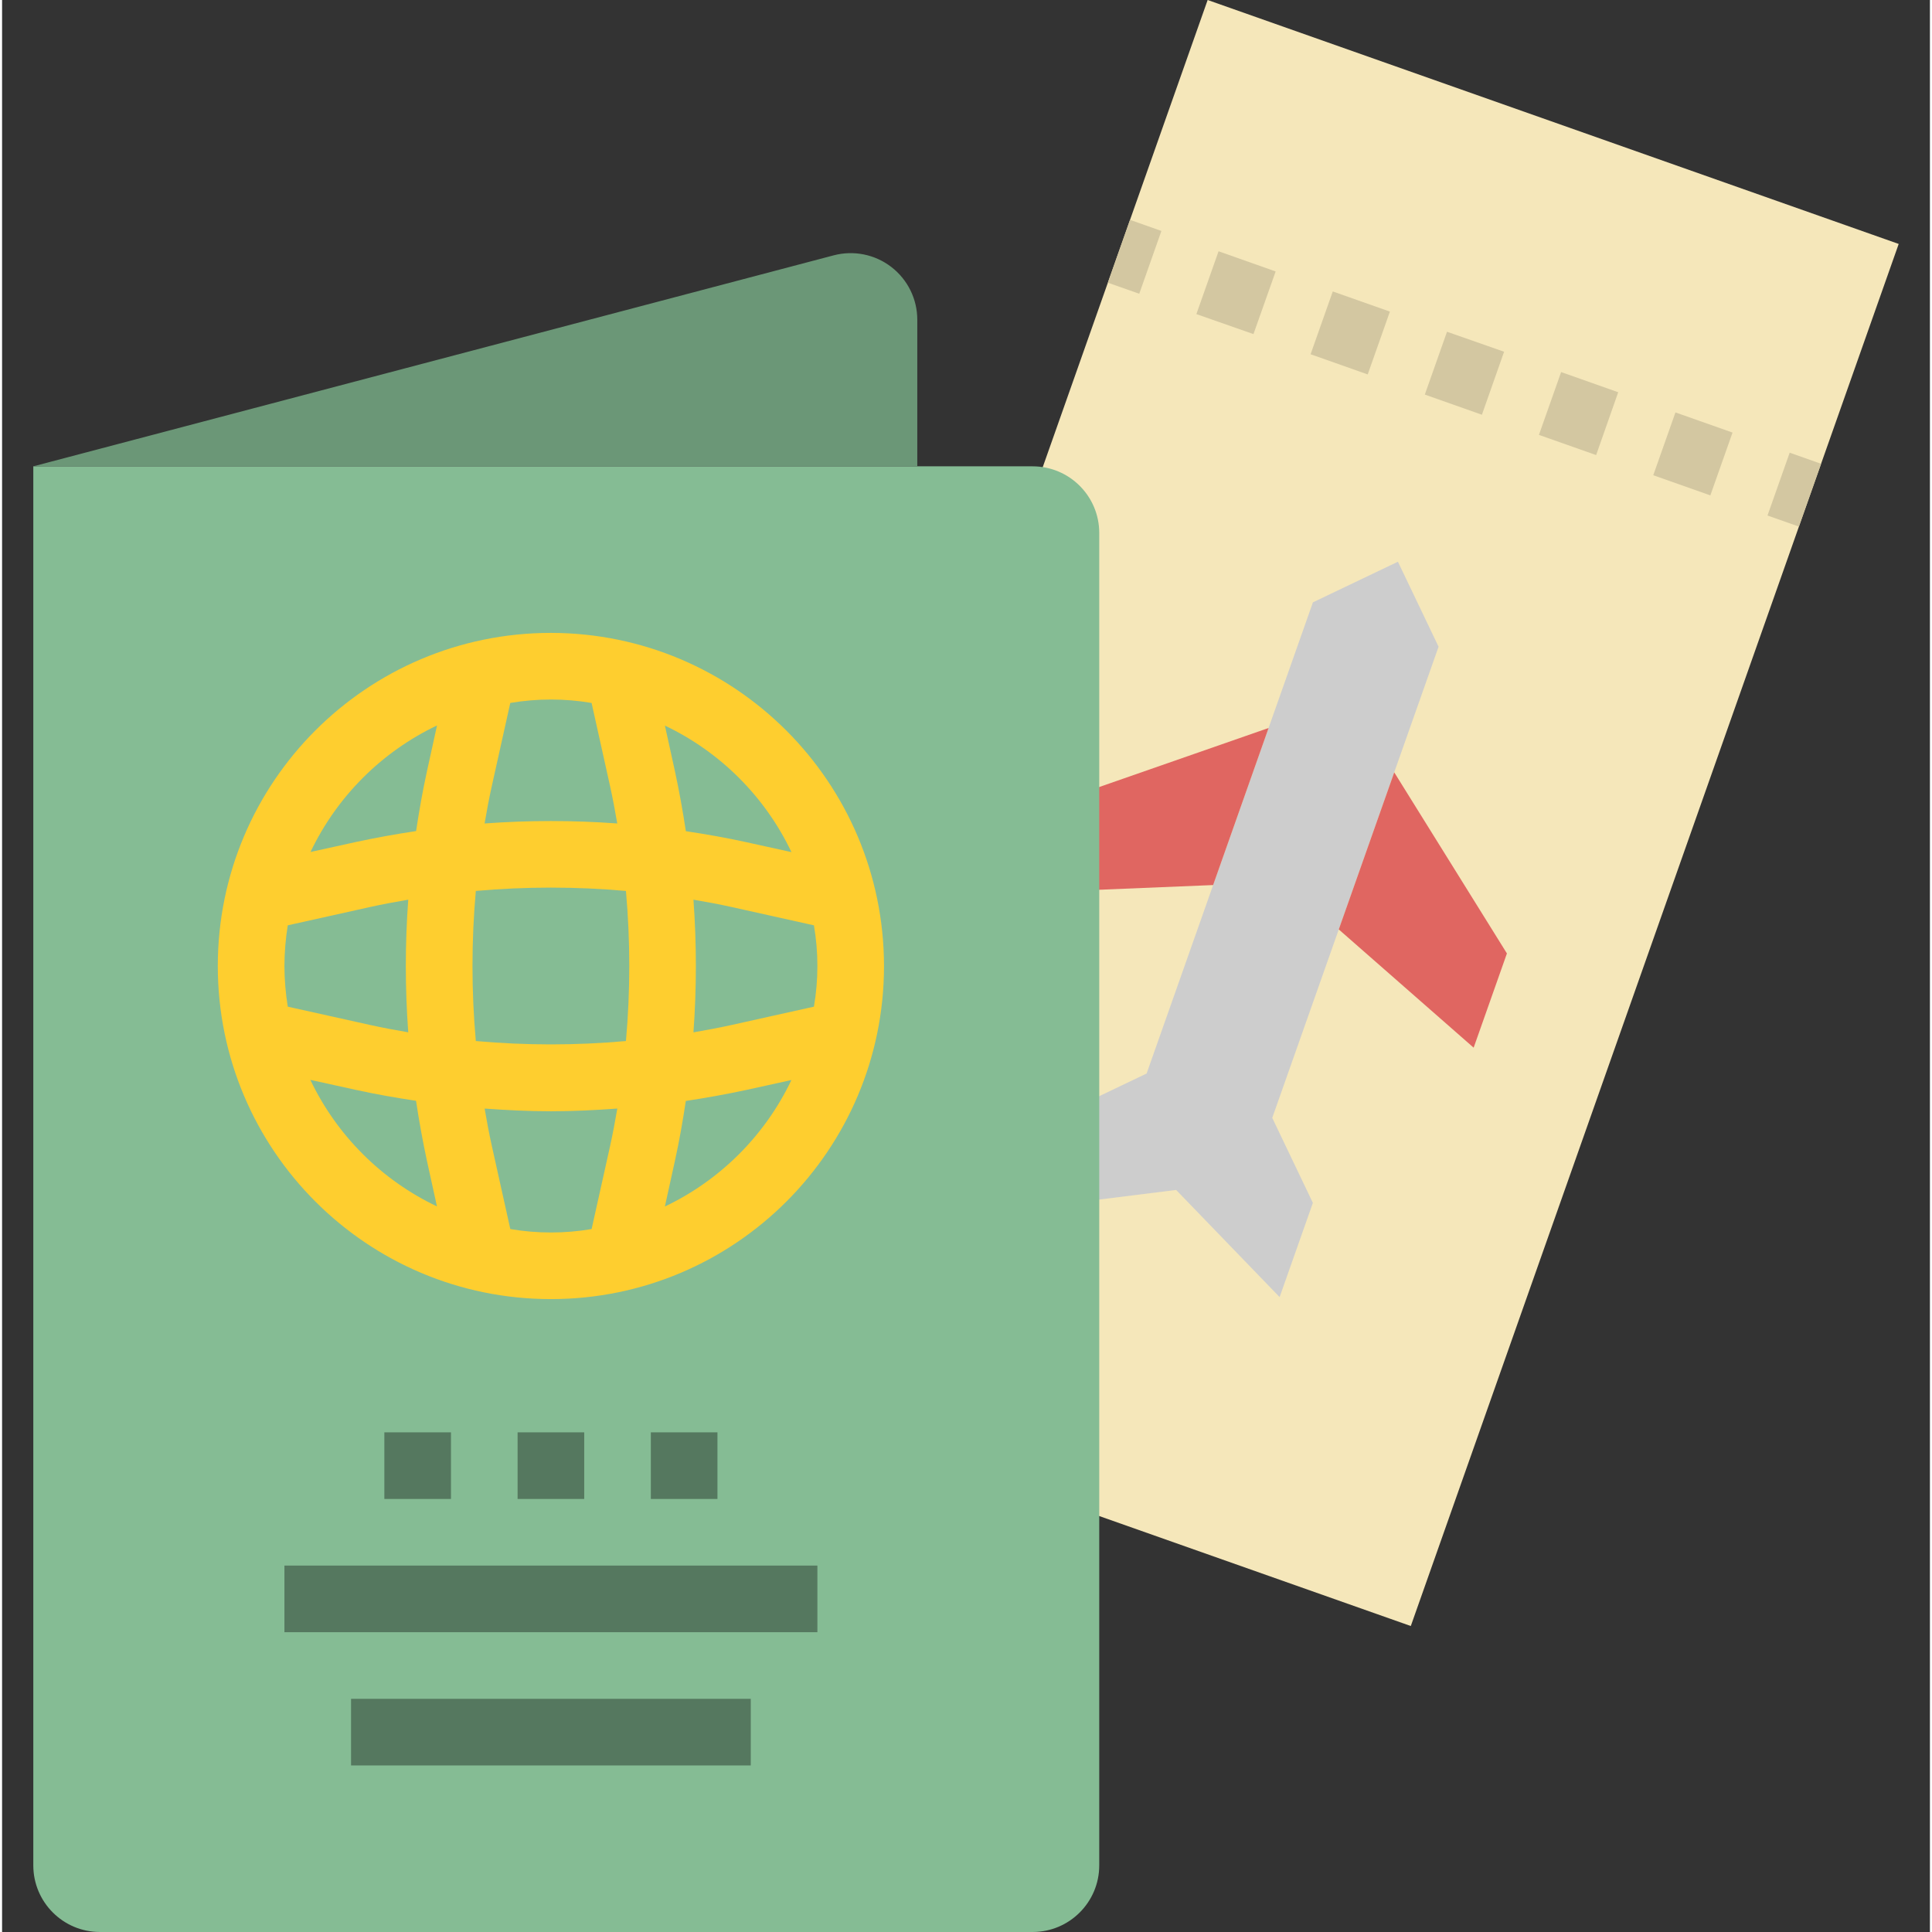
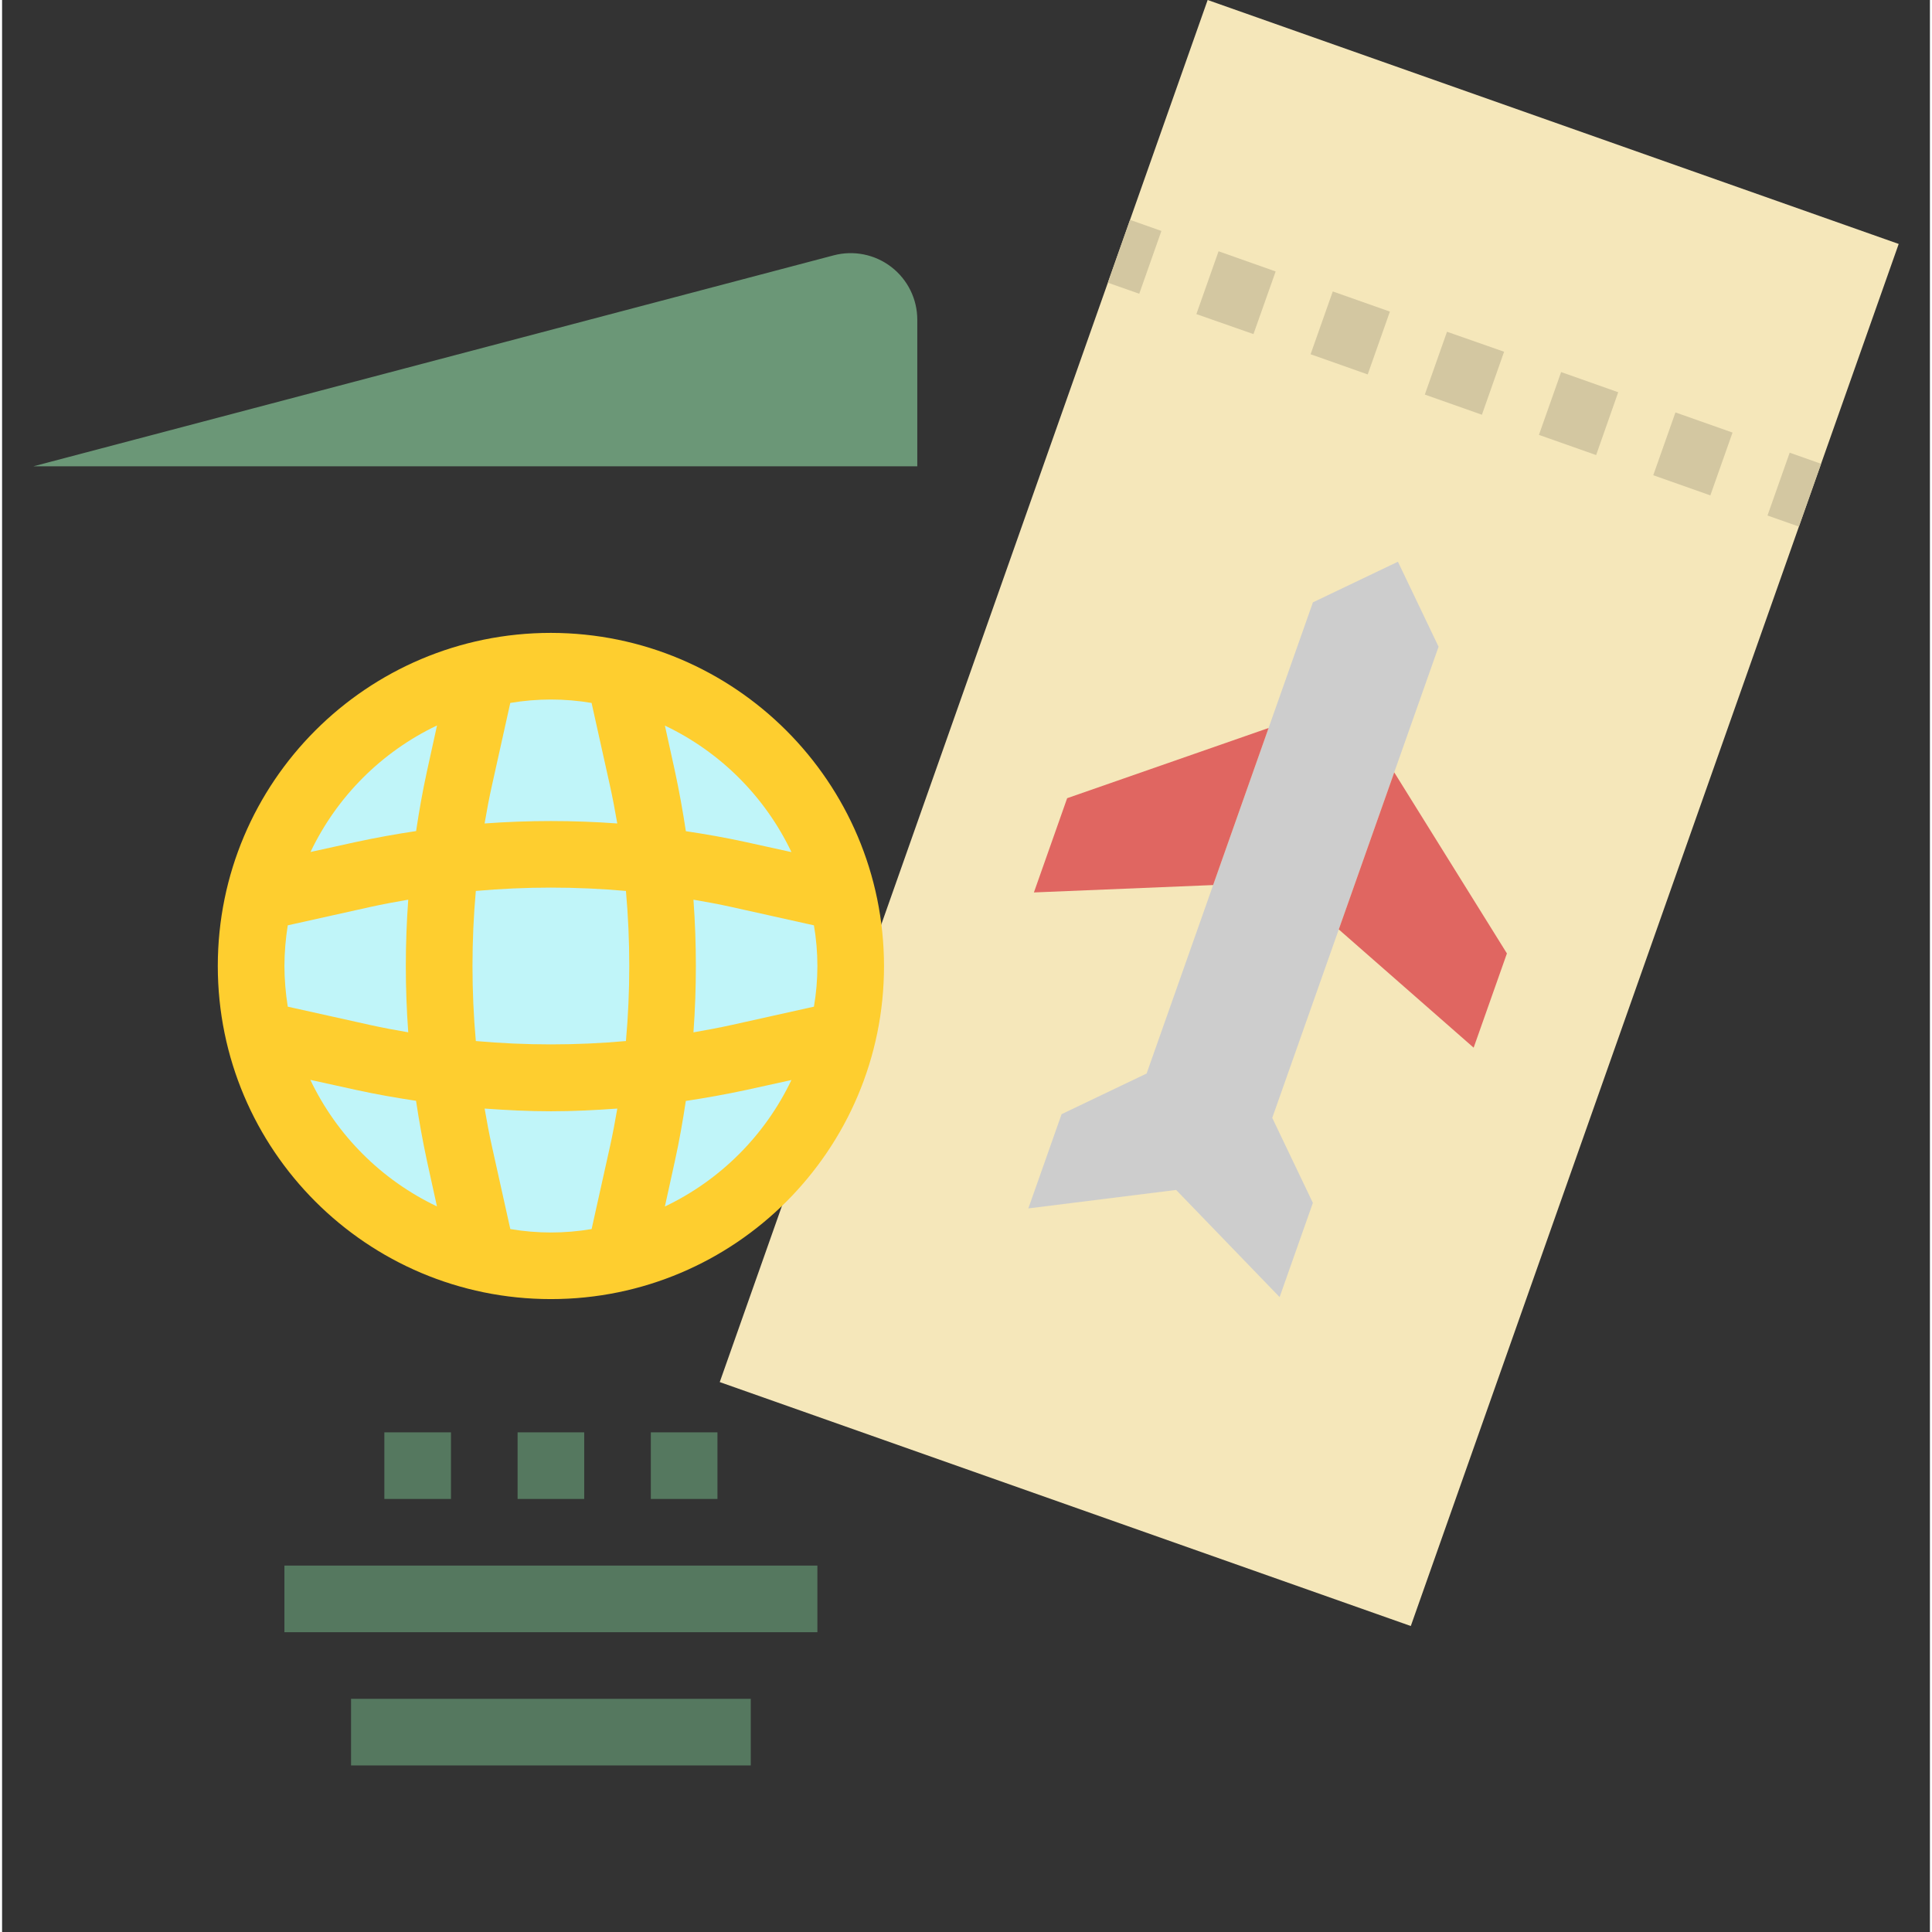
<svg xmlns="http://www.w3.org/2000/svg" height="463pt" viewBox="-7 0 463 463.997" width="463pt">
  <rect x="-7" y="0" width="463" height="463.997" fill="#333333" stroke="none" />
  <path d="m282.535 0 165.965 58.586-117.176 331.926-165.965-58.586zm0 0" fill="#f5e7ba" />
  <path d="m258.566 67.891 5.32-15.09 7.543 2.664-5.32 15.086zm0 0" fill="#d3c7a1" />
  <path d="m403.266 118.973-13.711-4.84 5.328-15.086 13.711 4.84zm-27.43-9.68-13.738-4.848 5.328-15.09 13.711 4.848zm-27.434-9.688-13.711-4.84 5.328-15.09 13.711 4.801zm-27.426-9.68-13.719-4.848 5.328-15.082 13.719 4.84zm-27.438-9.688-13.711-4.801 5.328-15.09 13.711 4.848zm0 0" fill="#d3c7a1" />
  <path d="m416.992 123.805 5.328-15.086 7.543 2.664-5.328 15.086zm0 0" fill="#d3c7a1" />
  <path d="m299.82 311.516-24.852-25.734-35.496 4.434 7.984-22.633 20.418-9.762 39.945-113.16 20.414-9.758 9.762 20.414-39.945 113.152 9.758 20.418zm0 0" fill="#cdcdcd" />
  <path d="m346.418 251.613-32.391-28.398 13.32-37.723 27.062 43.488zm0 0" fill="#e06661" />
-   <path d="m240.809 214.332 43.043-1.773 13.32-37.723-48.379 16.863zm0 0" fill="#e06661" />
+   <path d="m240.809 214.332 43.043-1.773 13.32-37.723-48.379 16.863m0 0" fill="#e06661" />
  <path d="m196.801 231.996c0 39.766-32.234 72-72 72-39.762 0-72-32.234-72-72 0-39.762 32.238-72 72-72 39.766 0 72 32.238 72 72zm0 0" fill="#c0f5f9" />
-   <path d="m.5 111.996h240c8.836 0 16 7.164 16 16v320c0 8.836-7.164 16-16 16h-224c-8.84 0-16-7.164-16-16zm0 0" fill="#85bc94" />
  <path d="m124.809 151.996c-44.18 0-80 35.816-80 80s35.82 80 80 80c44.184 0 80-35.816 80-80-.047-44.16-35.836-79.949-80-80zm-64 80c.016-3.27.285-6.535.801-9.766l19.785-4.402c3.031-.672 6.09-1.23 9.152-1.758-.777 10.602-.777 21.25 0 31.855-3.062-.527-6.121-1.09-9.152-1.762l-19.785-4.398c-.516-3.23-.785-6.496-.801-9.77zm45.969-18.023c11.992-1.07 24.059-1.07 36.051 0 1.07 11.992 1.07 24.055 0 36.047-11.992 1.074-24.059 1.074-36.051 0-1.07-11.992-1.07-24.055 0-36.047zm52.266 2.098c3.062.527 6.121 1.086 9.152 1.758l19.781 4.402c1.109 6.465 1.109 13.07 0 19.535l-19.781 4.398c-3.031.672-6.09 1.234-9.152 1.77.773-10.609.773-21.258 0-31.863zm23.535-11.426-10.91-2.398c-4.801-1.059-9.602-1.898-14.449-2.625-.734-4.848-1.602-9.672-2.633-14.449l-2.398-10.91c13.316 6.34 24.047 17.066 30.391 30.383zm-48-35.824 4.398 19.793c.676 3.031 1.242 6.086 1.77 9.152-10.605-.777-21.258-.777-31.863 0 .527-3.066 1.086-6.121 1.77-9.152l4.398-19.793c6.461-1.098 13.066-1.098 19.527 0zm-37.121 5.41-2.398 10.91c-1.055 4.801-1.895 9.602-2.625 14.449-4.848.727-9.672 1.598-14.445 2.625l-10.914 2.398c6.344-13.312 17.066-24.039 30.375-30.383zm-30.398 85.117 10.91 2.402c4.801 1.055 9.602 1.895 14.449 2.621.727 4.852 1.602 9.676 2.625 14.449l2.398 10.914c-13.32-6.34-24.059-17.07-30.406-30.387zm48 35.824-4.398-19.789c-.684-3.027-1.242-6.09-1.77-9.145 5.297.383 10.617.648 15.938.648 5.316 0 10.621-.266 15.926-.648-.527 3.055-1.094 6.117-1.766 9.145l-4.402 19.789c-6.461 1.102-13.066 1.102-19.527 0zm37.121-5.406 2.398-10.914c1.062-4.797 1.895-9.598 2.633-14.445 4.84-.73 9.672-1.602 14.449-2.625l10.91-2.398c-6.348 13.316-17.086 24.043-30.406 30.383zm0 0" fill="#fece2f" />
  <g fill="#55785f">
    <path d="m60.809 375.996h128v16h-128zm0 0" />
    <path d="m76.809 407.996h96v16h-96zm0 0" />
    <path d="m116.809 343.996h16v16h-16zm0 0" />
    <path d="m84.809 343.996h16v16h-16zm0 0" />
    <path d="m148.809 343.996h16v16h-16zm0 0" />
  </g>
  <path d="m212.801 111.996v-35.199c.004-4.965-2.301-9.645-6.234-12.676-3.93-3.027-9.043-4.062-13.844-2.797l-192.223 50.672zm0 0" fill="#6b9777" />
</svg>